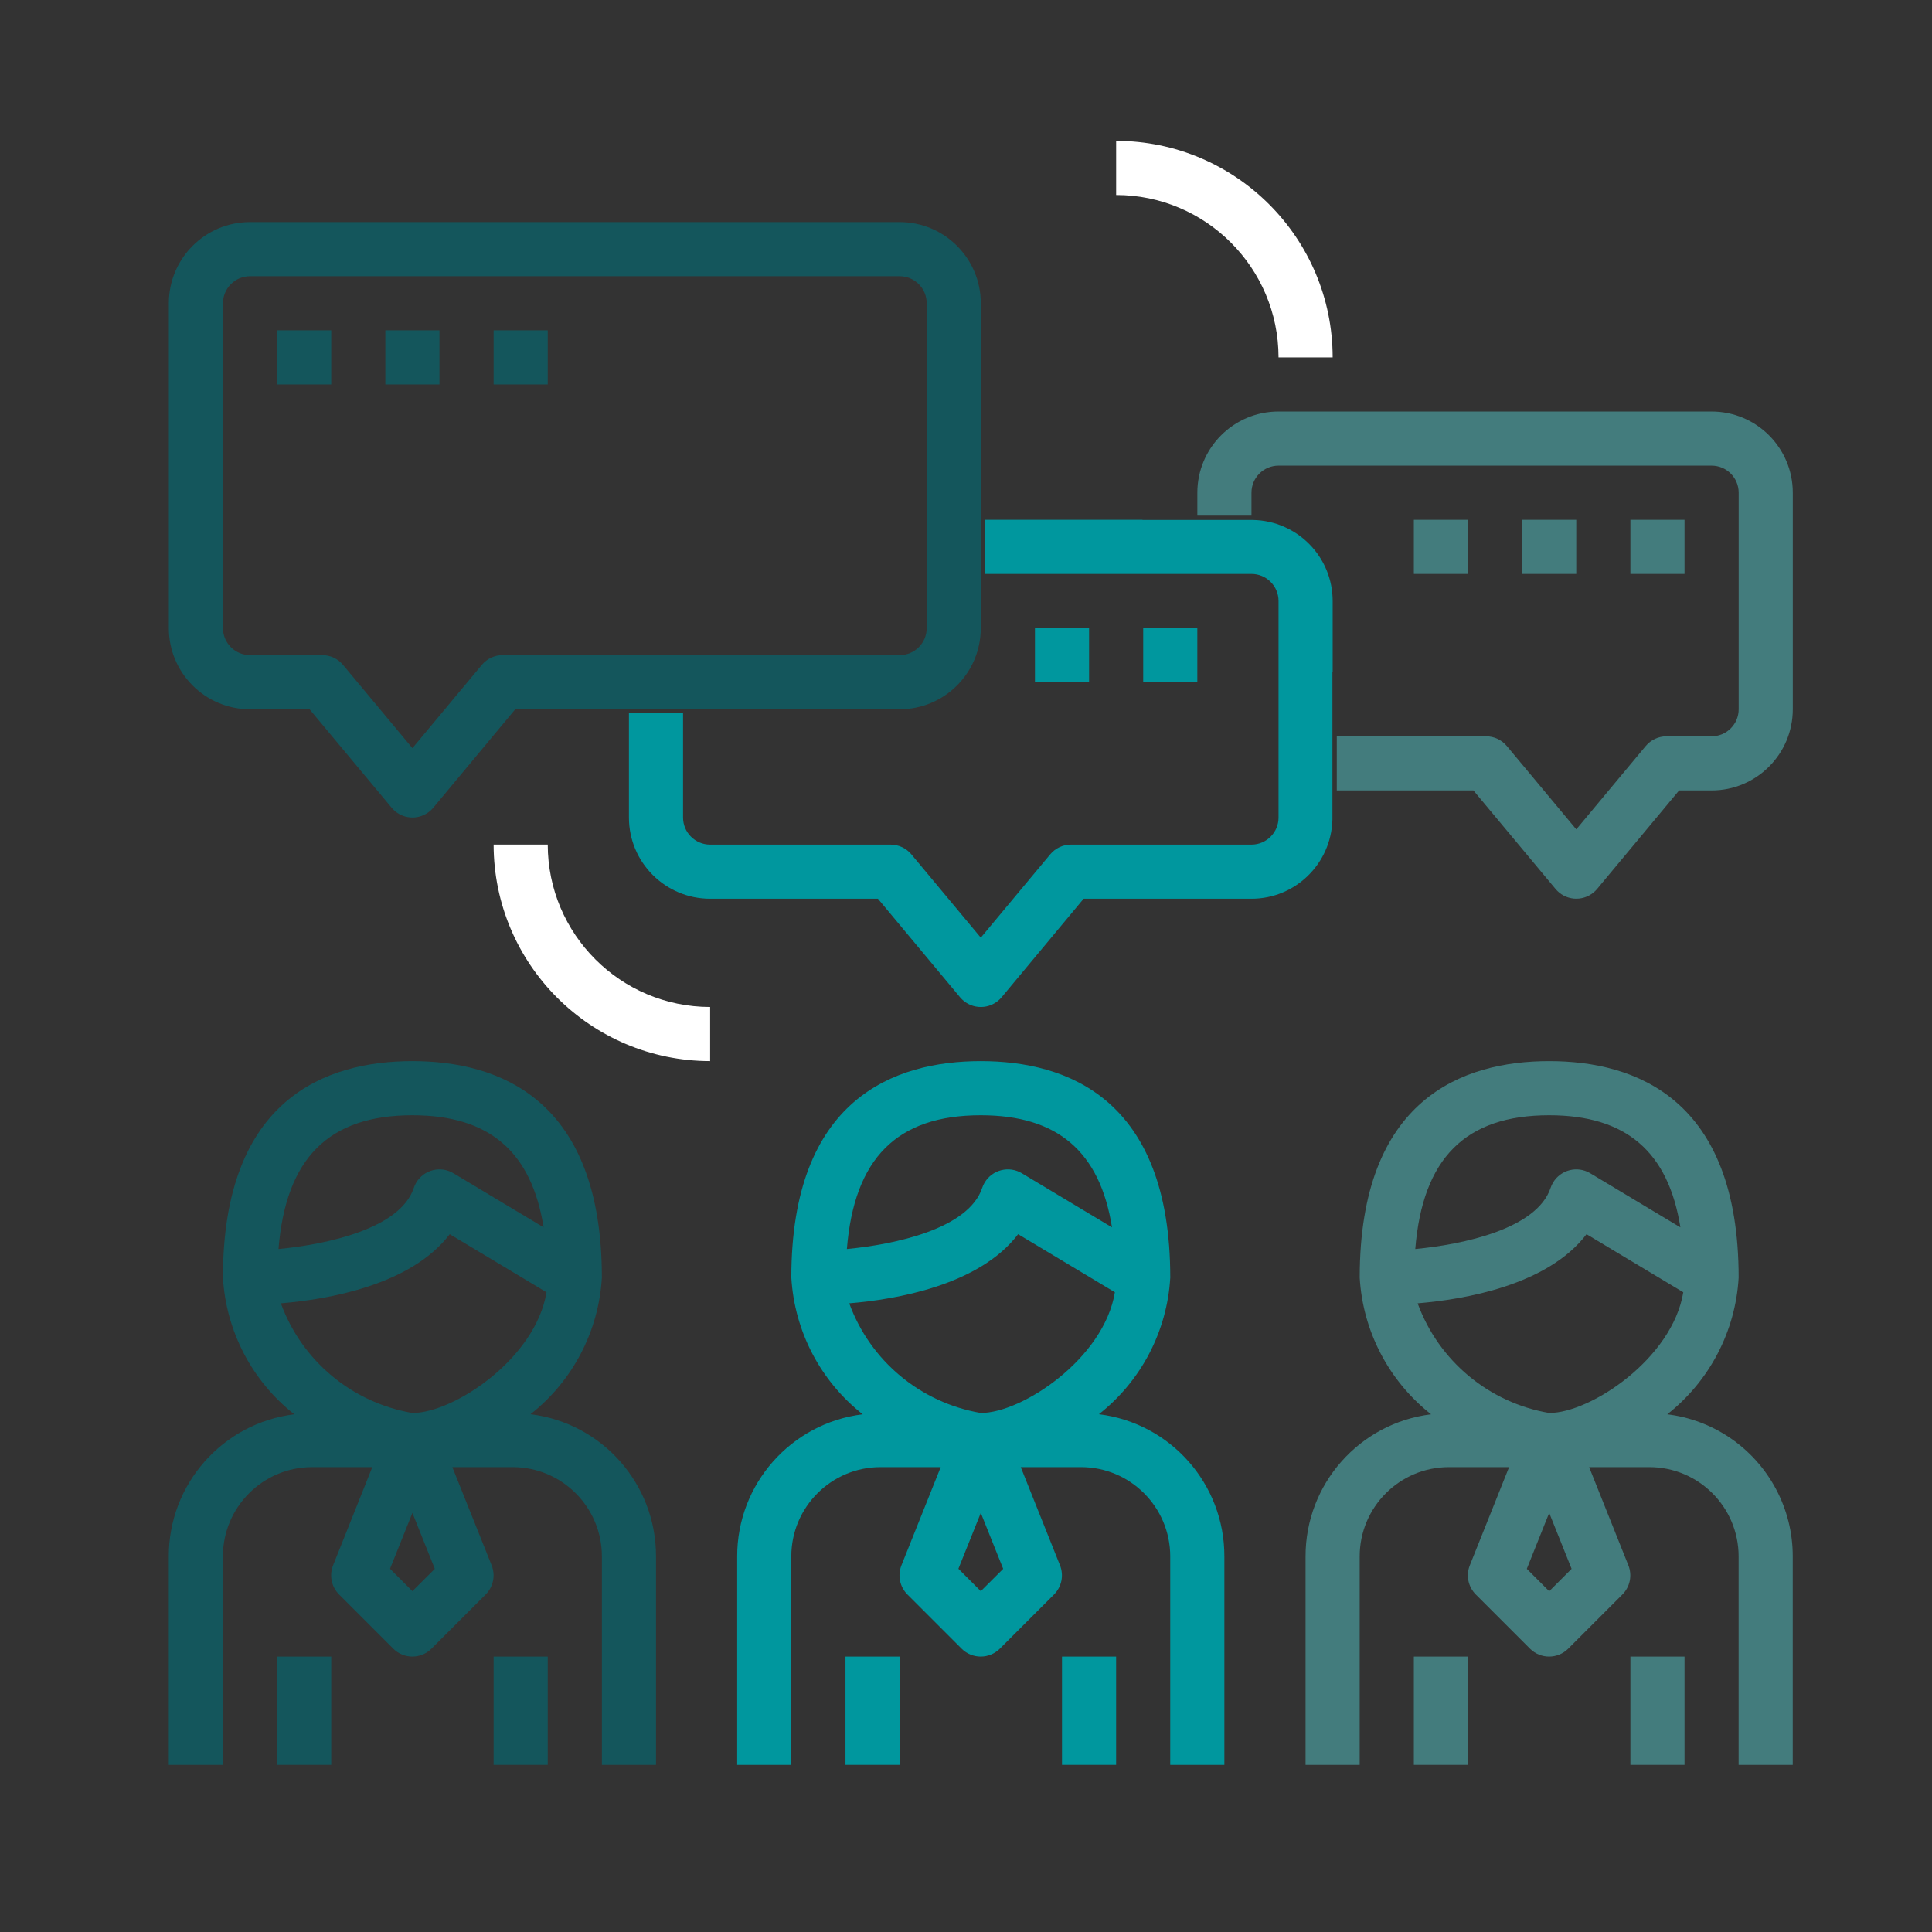
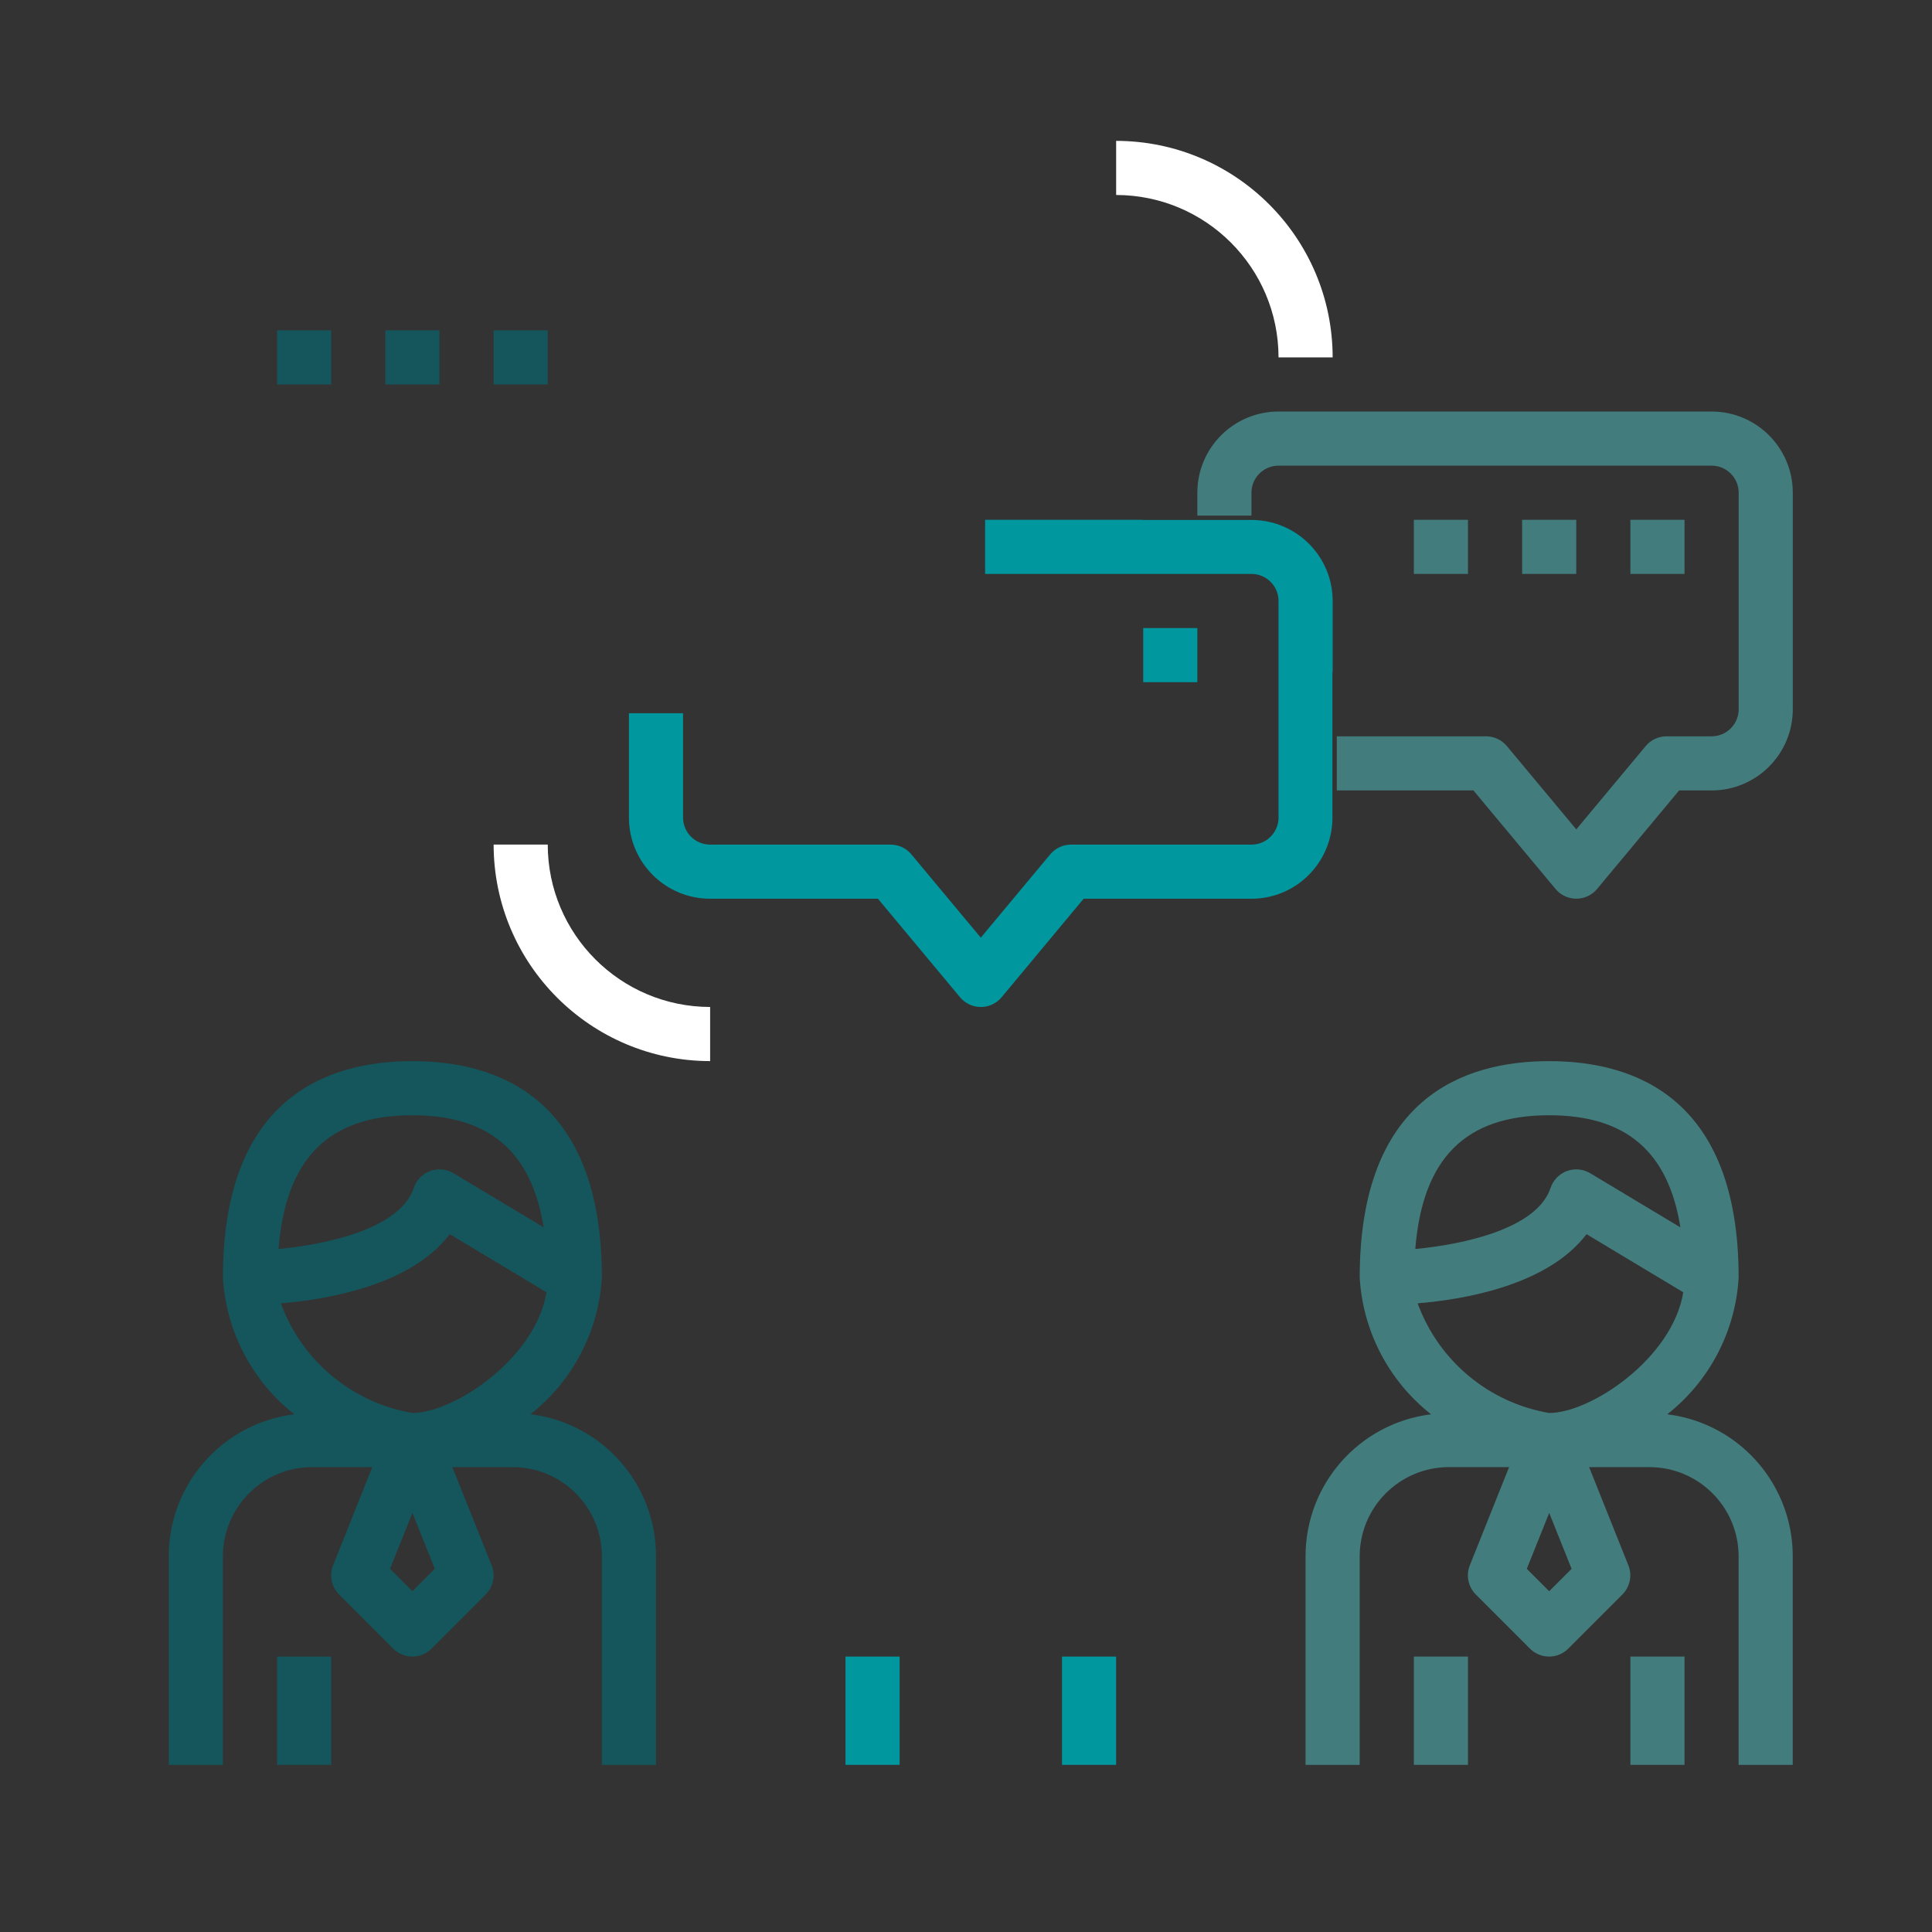
<svg xmlns="http://www.w3.org/2000/svg" version="1.1" id="Layer_1" x="0px" y="0px" width="73.5px" height="73.5px" viewBox="0 0 73.5 73.5" enable-background="new 0 0 73.5 73.5" xml:space="preserve">
  <rect x="0" y="0" width="73.5" height="73.5" fill="#333333" stroke="none" />
  <g>
    <g>
      <path fill="#14565C" d="M20.182,53.802c1.606-1.264,2.595-3.155,2.715-5.196c0-6.808-3.92-8.237-7.208-8.237    s-7.208,1.429-7.208,8.237c0.12,2.042,1.108,3.934,2.715,5.199c-2.729,0.336-4.779,2.657-4.775,5.407v7.929h2.059v-7.929    c0-1.877,1.521-3.398,3.398-3.398h2.286l-1.492,3.736c-0.153,0.383-0.063,0.82,0.229,1.111l2.059,2.059    c0.402,0.402,1.054,0.402,1.456,0l2.059-2.059c0.292-0.291,0.382-0.728,0.229-1.111l-1.495-3.736H19.5    c1.877,0,3.398,1.521,3.398,3.398v7.929h2.059v-7.929C24.963,56.461,22.913,54.138,20.182,53.802z M10.595,47.517    c0.279-3.45,1.903-5.089,5.095-5.089c2.922,0,4.531,1.382,4.991,4.265l-3.431-2.059c-0.488-0.293-1.12-0.134-1.413,0.353    c-0.039,0.064-0.07,0.133-0.094,0.204C15.223,46.754,12.41,47.345,10.595,47.517z M15.69,60.533l-0.852-0.852l0.852-2.125    l0.852,2.128L15.69,60.533z M15.69,53.755c-2.297-0.391-4.207-1.984-5.005-4.172c1.763-0.145,4.942-0.68,6.425-2.63l3.681,2.209    C20.377,51.682,17.271,53.755,15.69,53.755z" />
    </g>
  </g>
  <g>
    <g>
      <rect x="10.542" y="63.022" fill="#14565C" width="2.059" height="4.119" />
    </g>
  </g>
  <g>
    <g>
-       <rect x="18.779" y="63.022" fill="#14565C" width="2.059" height="4.119" />
-     </g>
+       </g>
  </g>
  <g>
    <g>
-       <path fill="#00979E" d="M41.806,53.802c1.606-1.264,2.595-3.155,2.715-5.196c0-6.808-3.92-8.237-7.208-8.237    s-7.208,1.429-7.208,8.237c0.12,2.042,1.108,3.934,2.715,5.199c-2.729,0.336-4.779,2.657-4.775,5.407v7.929h2.059v-7.929    c0-1.877,1.521-3.398,3.398-3.398h2.286l-1.494,3.736c-0.153,0.383-0.063,0.82,0.229,1.111l2.059,2.059    c0.402,0.402,1.054,0.402,1.456,0l2.059-2.059c0.292-0.291,0.382-0.728,0.229-1.111l-1.493-3.736h2.289    c1.877,0,3.398,1.521,3.398,3.398v7.929h2.059v-7.929C46.586,56.461,44.536,54.138,41.806,53.802z M32.218,47.517    c0.279-3.45,1.903-5.089,5.095-5.089c2.922,0,4.531,1.382,4.991,4.265l-3.431-2.059c-0.488-0.293-1.12-0.134-1.413,0.353    c-0.039,0.064-0.07,0.133-0.094,0.204C36.846,46.754,34.034,47.345,32.218,47.517z M37.313,60.533l-0.852-0.852l0.852-2.125    l0.852,2.128L37.313,60.533z M37.313,53.755c-2.297-0.391-4.207-1.984-5.005-4.172c1.763-0.145,4.942-0.68,6.425-2.63l3.681,2.209    C42,51.682,38.894,53.755,37.313,53.755z" />
-     </g>
+       </g>
  </g>
  <g>
    <g>
      <rect x="32.165" y="63.022" fill="#00979E" width="2.059" height="4.119" />
    </g>
  </g>
  <g>
    <g>
      <rect x="40.402" y="63.022" fill="#00979E" width="2.059" height="4.119" />
    </g>
  </g>
  <g>
    <g>
      <path fill="#437C7D" d="M65.773,54.672c-0.703-0.467-1.506-0.764-2.344-0.867c1.607-1.265,2.596-3.157,2.715-5.199    c0-6.808-3.92-8.237-7.208-8.237s-7.208,1.429-7.208,8.237c0.12,2.042,1.108,3.934,2.715,5.199    c-2.729,0.336-4.779,2.657-4.775,5.407v7.929h2.059v-7.929c0-1.877,1.521-3.398,3.398-3.398h2.286l-1.494,3.736    c-0.153,0.383-0.063,0.82,0.229,1.111l2.059,2.059c0.402,0.402,1.054,0.402,1.456,0l2.059-2.059    c0.292-0.291,0.382-0.728,0.229-1.111l-1.493-3.736h2.289c1.877,0,3.398,1.521,3.398,3.398v7.929h2.059v-7.929    C68.205,57.387,67.292,55.683,65.773,54.672z M53.842,47.517c0.279-3.45,1.903-5.089,5.095-5.089c2.922,0,4.531,1.382,4.991,4.265    l-3.431-2.059c-0.488-0.293-1.12-0.134-1.413,0.353c-0.039,0.064-0.07,0.133-0.094,0.204    C58.469,46.754,55.657,47.345,53.842,47.517z M58.937,60.536l-0.852-0.852l0.852-2.128l0.852,2.128L58.937,60.536z M58.937,53.755    c-2.297-0.391-4.207-1.984-5.005-4.172c1.763-0.145,4.942-0.68,6.425-2.63l3.681,2.209C63.624,51.682,60.517,53.755,58.937,53.755    z" />
    </g>
  </g>
  <g>
    <g>
      <rect x="53.788" y="63.022" fill="#437C7D" width="2.059" height="4.119" />
    </g>
  </g>
  <g>
    <g>
      <rect x="62.026" y="63.022" fill="#437C7D" width="2.059" height="4.119" />
    </g>
  </g>
  <g>
    <g>
      <rect x="10.542" y="12.567" fill="#14565C" width="2.059" height="2.059" />
    </g>
  </g>
  <g>
    <g>
      <rect x="14.66" y="12.567" fill="#14565C" width="2.059" height="2.059" />
    </g>
  </g>
  <g>
    <g>
      <rect x="18.779" y="12.567" fill="#14565C" width="2.059" height="2.059" />
    </g>
  </g>
  <g>
    <g>
-       <rect x="39.373" y="23.894" fill="#00979E" width="2.059" height="2.059" />
-     </g>
+       </g>
  </g>
  <g>
    <g>
      <rect x="43.491" y="23.894" fill="#00979E" width="2.059" height="2.059" />
    </g>
  </g>
  <g>
    <g>
      <rect x="53.788" y="19.775" fill="#437C7D" width="2.059" height="2.059" />
    </g>
  </g>
  <g>
    <g>
      <rect x="57.907" y="19.775" fill="#437C7D" width="2.059" height="2.059" />
    </g>
  </g>
  <g>
    <g>
      <rect x="62.026" y="19.775" fill="#437C7D" width="2.059" height="2.059" />
    </g>
  </g>
  <g>
    <g>
      <path fill="#FFFFFF" d="M42.462,5.359v2.059c3.41,0.004,6.174,2.768,6.178,6.178h2.059C50.694,9.05,47.009,5.365,42.462,5.359z" />
    </g>
  </g>
  <g>
    <g>
      <path fill="#FFFFFF" d="M20.838,32.131h-2.059c0.005,4.547,3.69,8.232,8.237,8.237v-2.059    C23.606,38.305,20.842,35.542,20.838,32.131z" />
    </g>
  </g>
  <path fill="none" d="M35.254,23.894V11.538c0-0.569-0.461-1.03-1.03-1.03H9.512c-0.569,0-1.03,0.461-1.03,1.03v12.356  c0,0.569,0.461,1.03,1.03,1.03h2.746c0.306,0,0.595,0.136,0.791,0.371l2.641,3.169l2.641-3.169c0.196-0.235,0.485-0.371,0.791-0.371  h15.102C34.793,24.923,35.254,24.462,35.254,23.894z" />
  <path fill="none" d="M50.059,19.781h-2.386c1.676,0.034,3.026,1.398,3.026,3.083v2.7h0.156v2.449h5.679  c0.306,0,0.595,0.136,0.791,0.371l2.641,3.169l2.641-3.169c0.196-0.235,0.485-0.371,0.791-0.371h1.716c0.569,0,1.03-0.461,1.03-1.03  v-8.237c0-0.569-0.461-1.03-1.03-1.03H48.64c-0.569,0-1.03,0.461-1.03,1.03v0.871h2.449V19.781z" />
  <path fill="none" d="M37.313,24.602V23.9c-0.003,1.703-1.384,3.083-3.088,3.083H28.6v0.152h-2.613v3.967  c0,0.569,0.461,1.03,1.03,1.03h6.865c0.306,0,0.595,0.136,0.791,0.371l2.641,3.169l2.641-3.169c0.196-0.235,0.485-0.371,0.791-0.371  h6.865c0.569,0,1.03-0.461,1.03-1.03v-8.238c0-0.569-0.461-1.03-1.03-1.03H37.478v2.768H37.313z" />
-   <path fill="#14565C" d="M28.6,26.97v0.013h5.624c1.704,0,3.085-1.38,3.088-3.083V18.01h0.001v-6.472  c0-1.706-1.383-3.089-3.089-3.089H9.512c-1.706,0-3.089,1.383-3.089,3.089v12.356c0,1.706,1.383,3.089,3.089,3.089h2.265  l3.124,3.748c0.364,0.437,1.013,0.496,1.45,0.131c0.048-0.04,0.092-0.084,0.131-0.131l3.12-3.748h2.404V26.97H28.6z M19.122,24.923  c-0.306,0-0.595,0.136-0.791,0.371l-2.641,3.169l-2.641-3.169c-0.196-0.235-0.485-0.371-0.791-0.371H9.512  c-0.569,0-1.03-0.461-1.03-1.03V11.538c0-0.569,0.461-1.03,1.03-1.03h24.713c0.569,0,1.03,0.461,1.03,1.03v12.356  c0,0.569-0.461,1.03-1.03,1.03H19.122z" />
  <path fill="#437C7D" d="M65.115,15.656H48.64c-1.706,0-3.089,1.383-3.089,3.089v0.871h2.059v-0.871c0-0.569,0.461-1.03,1.03-1.03  h16.475c0.569,0,1.03,0.461,1.03,1.03v8.237c0,0.569-0.461,1.03-1.03,1.03h-1.716c-0.306,0-0.595,0.136-0.791,0.371l-2.641,3.169  l-2.641-3.169c-0.196-0.235-0.485-0.371-0.791-0.371h-5.679v2.059h5.198l3.124,3.748c0.364,0.437,1.013,0.496,1.45,0.131  c0.048-0.04,0.092-0.084,0.131-0.131l3.12-3.748h1.236c1.706,0,3.089-1.383,3.089-3.089v-8.237  C68.204,17.039,66.821,15.656,65.115,15.656z" />
  <path fill="#00979E" d="M50.699,25.564v-2.7c0-1.685-1.35-3.048-3.026-3.083h-4.207v-0.006h-5.989v2.059H47.61  c0.569,0,1.03,0.461,1.03,1.03v8.238c0,0.569-0.461,1.03-1.03,1.03h-6.865c-0.306,0-0.595,0.136-0.791,0.371l-2.641,3.169  l-2.641-3.169c-0.196-0.235-0.485-0.371-0.791-0.371h-6.865c-0.569,0-1.03-0.461-1.03-1.03v-3.967h-2.059v3.967  c0,1.706,1.383,3.089,3.089,3.089H33.4l3.124,3.748c0.364,0.437,1.013,0.496,1.45,0.131c0.048-0.04,0.092-0.084,0.131-0.131  l3.12-3.748h6.384c1.678,0,3.035-1.339,3.081-3.006v-5.621H50.699z" />
</svg>